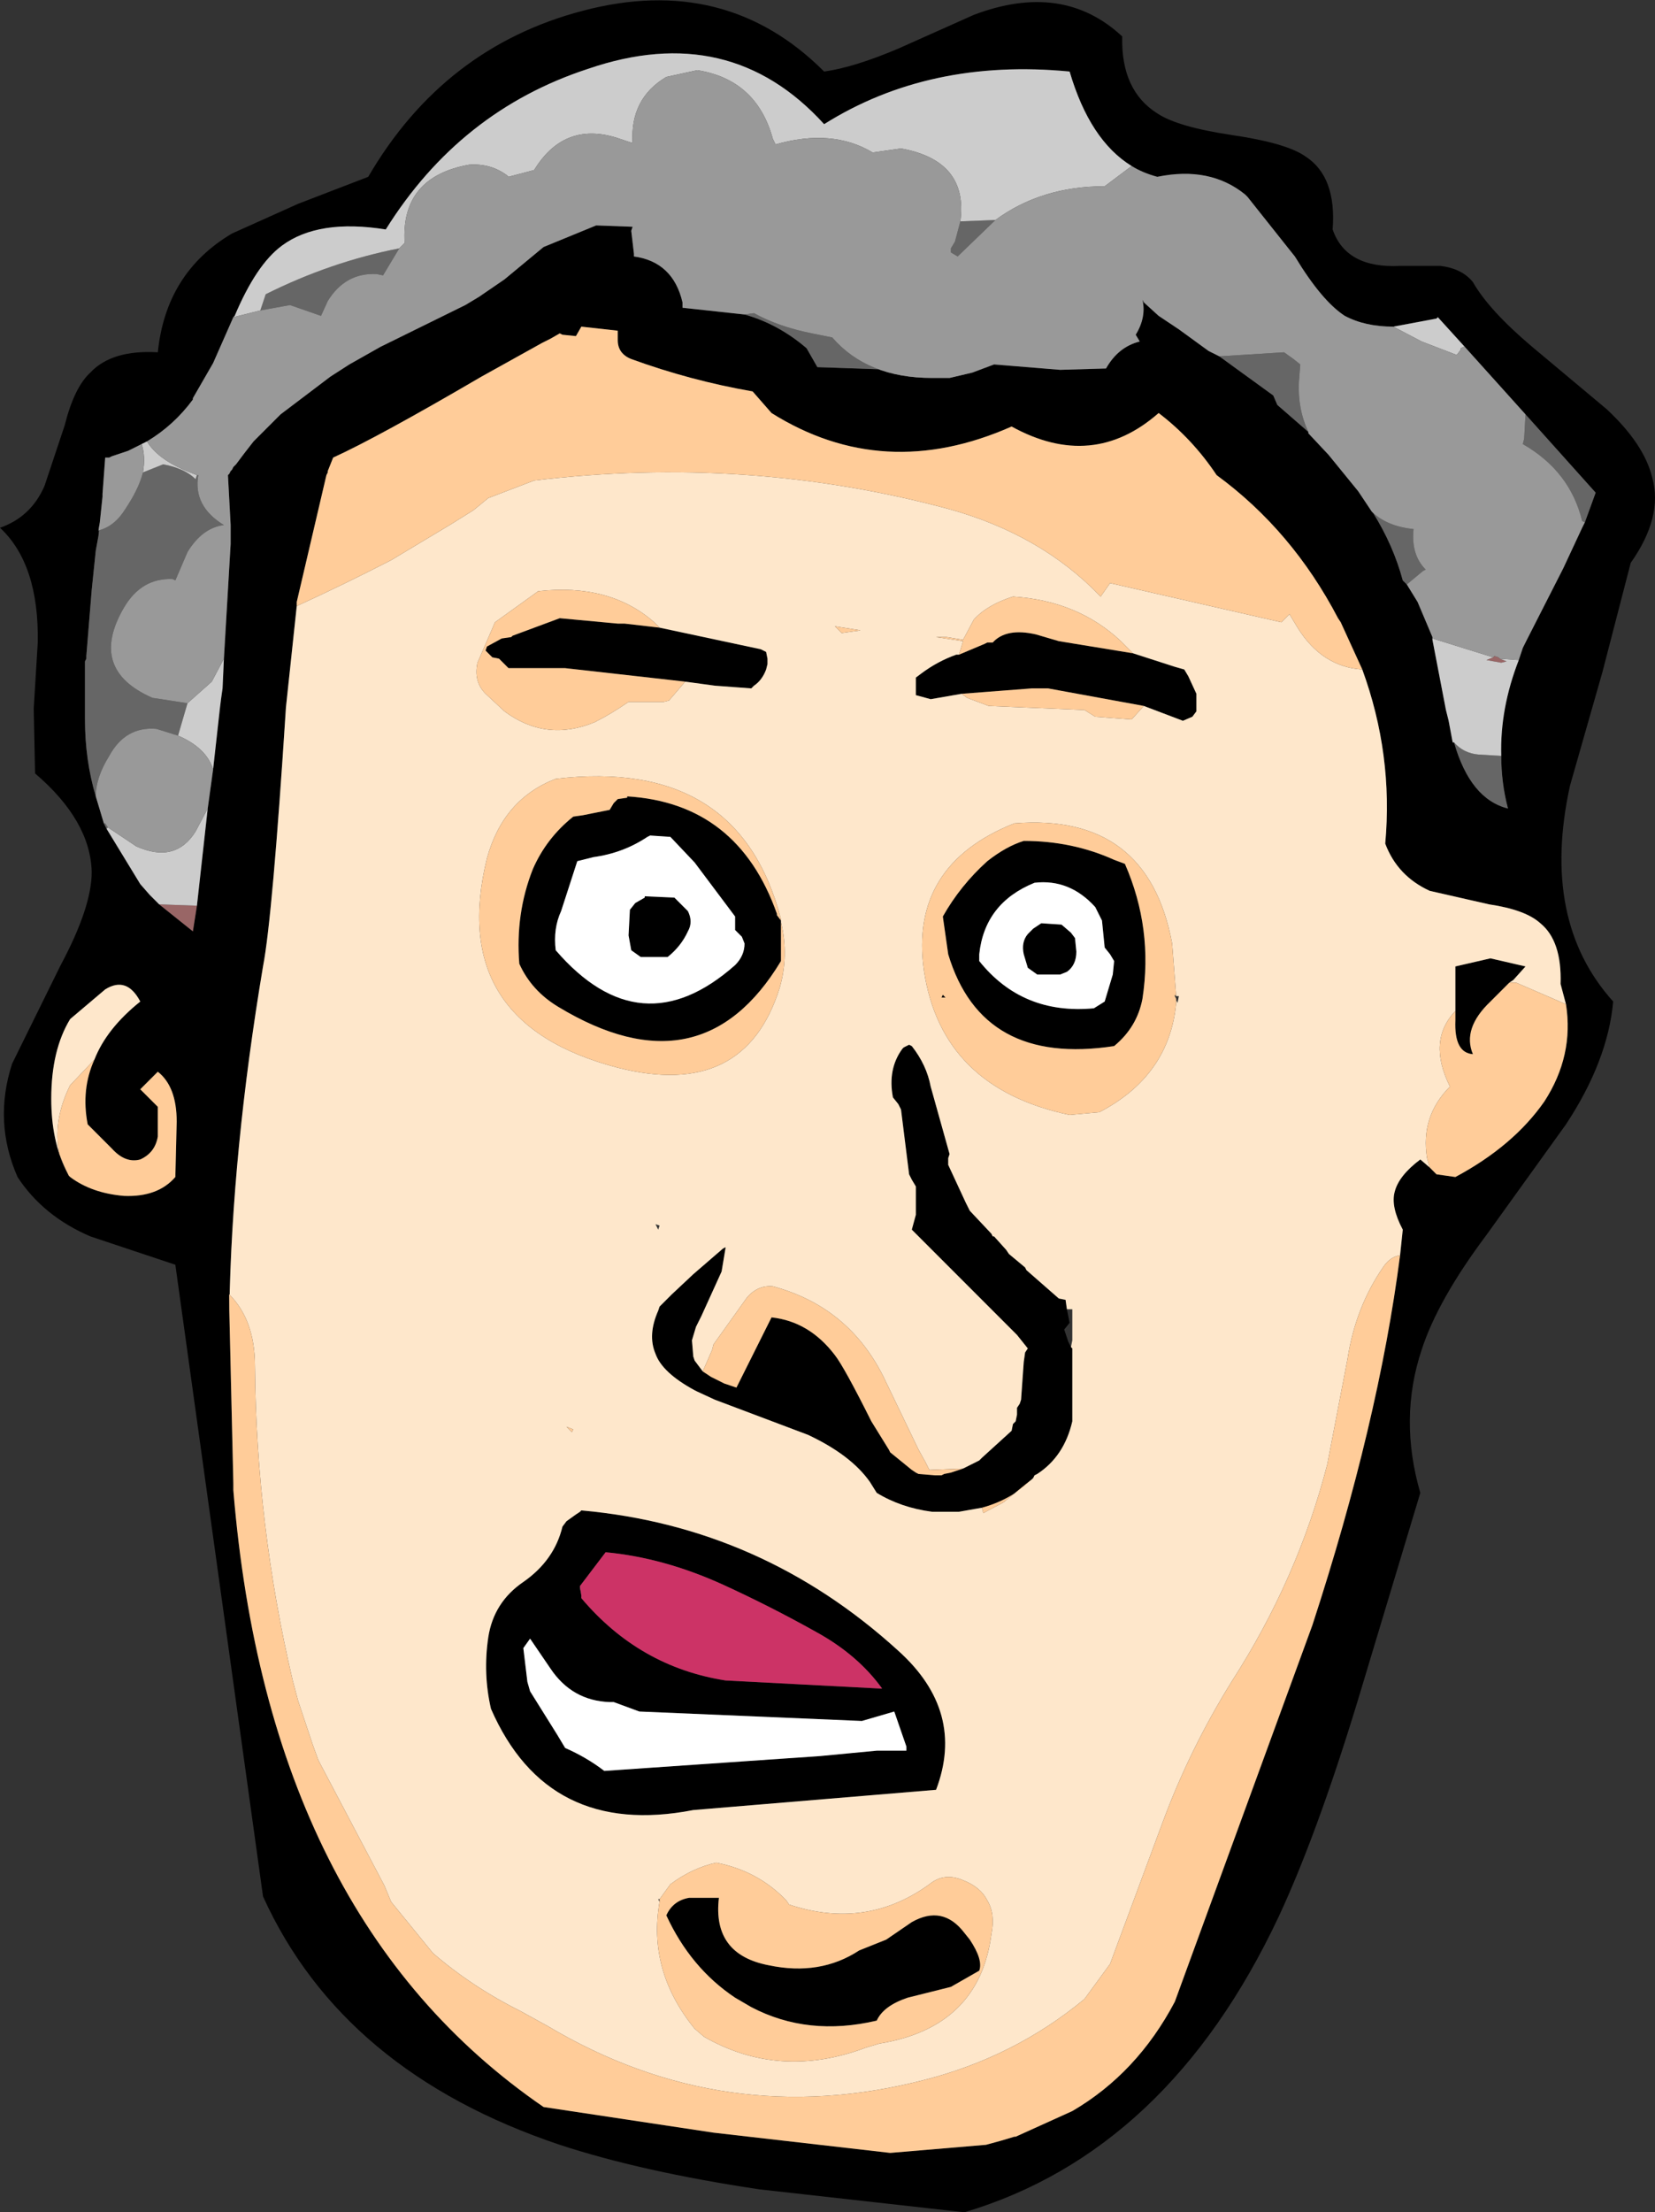
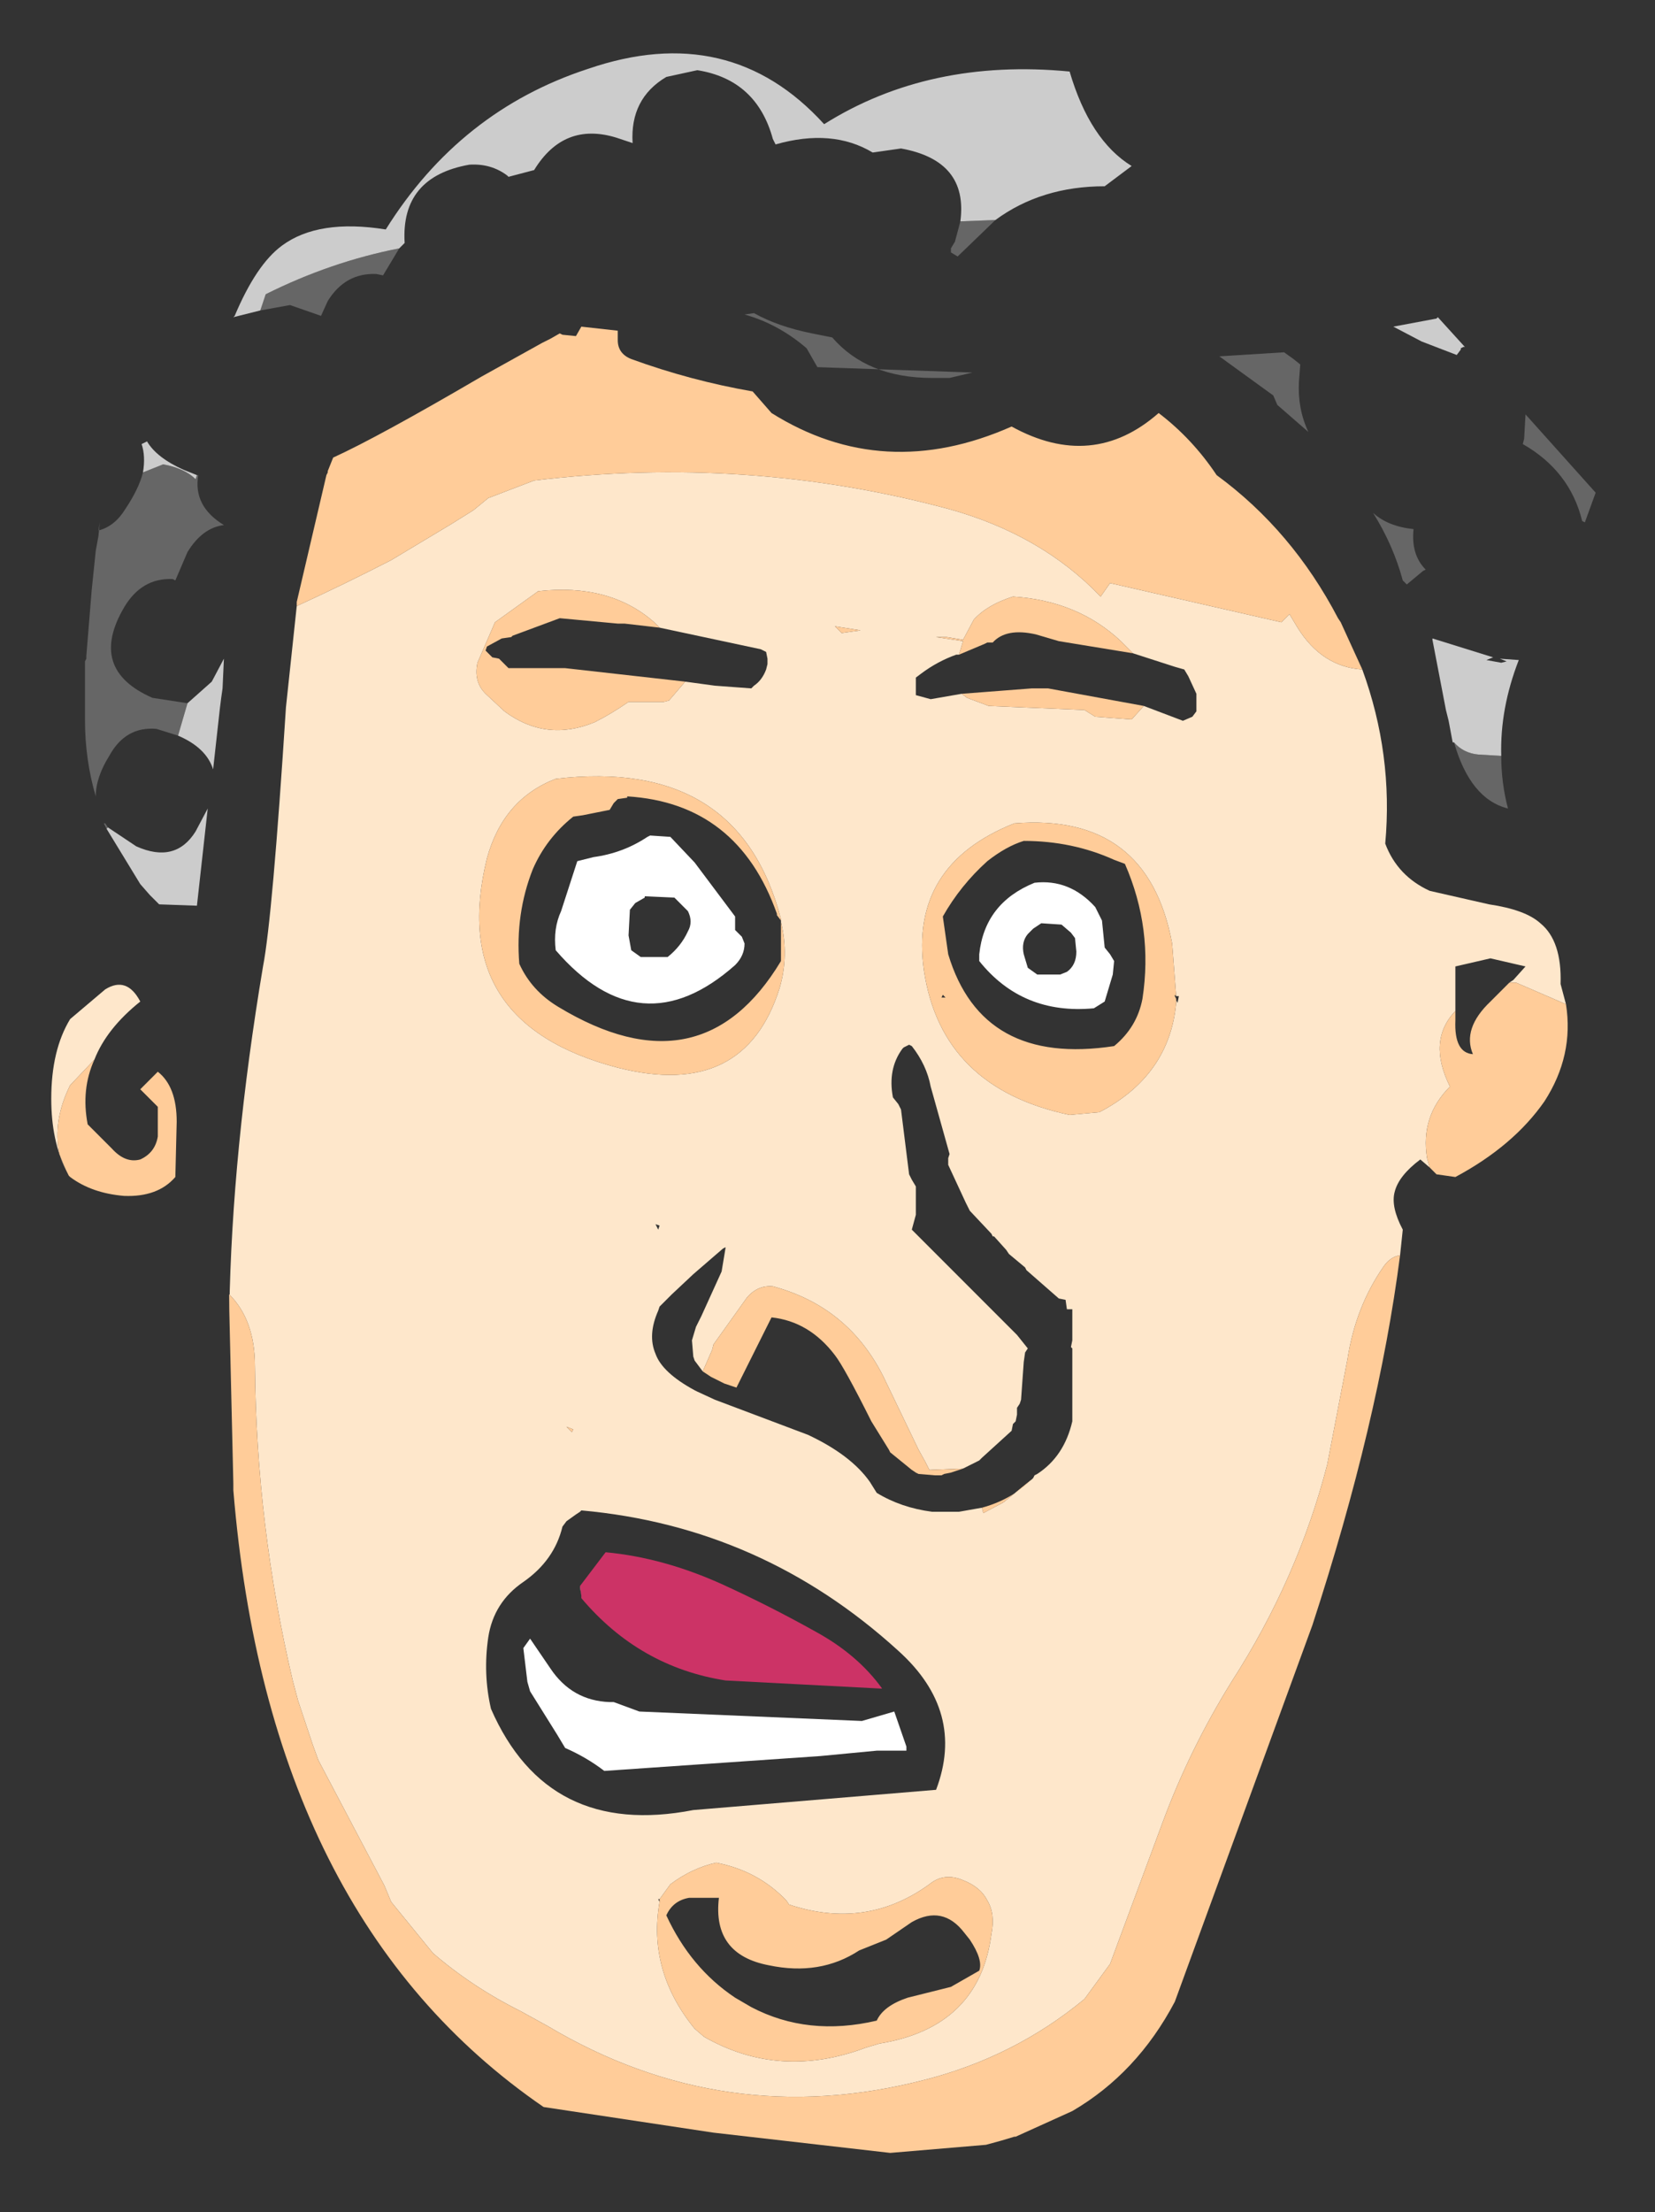
<svg xmlns="http://www.w3.org/2000/svg" height="81.95px" width="61.35px">
  <rect width="100%" height="100%" fill="#333333" stroke="none" />
  <g transform="matrix(1.0, 0.0, 0.0, 1.0, 31.95, 42.2)">
-     <path d="M22.65 -31.75 Q23.25 -30.7 24.85 -29.35 L27.6 -27.05 Q29.0 -25.75 29.3 -24.5 29.7 -23.05 28.5 -21.35 L27.45 -17.3 26.25 -13.1 Q25.15 -8.1 27.85 -5.1 27.65 -2.9 26.1 -0.55 L23.15 3.55 Q21.35 5.95 20.75 7.8 19.9 10.35 20.7 13.1 L18.35 20.9 Q16.85 25.8 15.45 28.8 11.35 37.5 3.8 39.75 L-3.8 38.9 Q-8.15 38.25 -11.2 37.25 -19.25 34.55 -22.2 28.05 L-25.45 4.65 -28.6 3.6 Q-30.35 2.85 -31.3 1.4 -32.2 -0.65 -31.5 -2.8 L-29.7 -6.45 Q-28.55 -8.6 -28.55 -9.9 -28.6 -11.8 -30.65 -13.55 L-30.7 -15.95 -30.55 -18.4 Q-30.5 -21.3 -31.95 -22.65 -30.8 -23.05 -30.3 -24.2 L-29.55 -26.45 Q-29.2 -27.85 -28.6 -28.4 -27.8 -29.25 -26.1 -29.15 -25.8 -32.1 -23.35 -33.55 L-20.9 -34.65 -18.3 -35.65 Q-15.5 -40.45 -10.35 -41.8 -5.05 -43.2 -1.4 -39.55 -0.3 -39.7 1.35 -40.4 L4.15 -41.65 Q7.45 -42.9 9.65 -40.85 9.6 -38.85 10.95 -38.0 11.7 -37.5 13.7 -37.2 15.75 -36.9 16.45 -36.4 17.6 -35.65 17.45 -33.7 17.95 -32.25 19.95 -32.35 L21.45 -32.35 Q22.25 -32.25 22.65 -31.75 M22.35 -29.35 L21.35 -30.45 21.3 -30.4 19.7 -30.1 Q18.65 -30.1 17.9 -30.5 17.05 -31.05 16.05 -32.7 L15.85 -32.95 14.3 -34.9 14.2 -35.0 Q12.9 -36.05 10.95 -35.65 10.4 -35.8 10.0 -36.05 8.45 -37.0 7.7 -39.55 2.5 -40.05 -1.4 -37.6 -4.9 -41.45 -10.15 -39.65 -14.9 -38.1 -17.65 -33.7 -20.15 -34.1 -21.5 -33.1 -22.45 -32.4 -23.25 -30.5 L-23.3 -30.45 -24.05 -28.75 -24.8 -27.45 -24.8 -27.4 Q-25.5 -26.45 -26.5 -25.85 L-27.2 -25.5 -27.8 -25.3 -27.9 -25.25 -28.05 -25.25 -28.15 -23.9 -28.15 -23.8 -28.25 -22.85 -28.3 -22.35 -28.4 -21.8 -28.55 -20.35 -28.75 -17.9 -28.75 -17.8 -28.8 -17.7 -28.8 -17.1 -28.8 -15.55 Q-28.8 -14.05 -28.4 -12.7 L-28.1 -11.7 -28.0 -11.5 -26.75 -9.45 -26.4 -9.05 -26.05 -8.7 -24.8 -7.7 -24.65 -8.65 -24.25 -12.25 -24.05 -13.7 -23.8 -15.95 -23.75 -16.35 -23.7 -16.7 -23.65 -17.8 -23.4 -22.05 -23.4 -22.6 -23.4 -22.65 -23.4 -22.75 -23.5 -24.6 -23.45 -24.65 -23.4 -24.75 -23.35 -24.8 -23.3 -24.9 -23.25 -24.95 -23.2 -25.0 -22.9 -25.4 -22.55 -25.85 -22.35 -26.05 -21.75 -26.65 -21.7 -26.7 -21.6 -26.8 -21.55 -26.85 -19.7 -28.25 -19.0 -28.7 -17.85 -29.35 -14.7 -30.9 -14.2 -31.2 -13.25 -31.85 -11.8 -33.05 -9.85 -33.85 -8.5 -33.8 -8.55 -33.65 -8.45 -32.8 -8.45 -32.7 Q-7.0 -32.5 -6.65 -31.0 L-6.65 -30.8 -4.35 -30.55 Q-3.1 -30.2 -2.05 -29.3 L-1.65 -28.6 4.1 -28.4 4.9 -28.7 7.35 -28.5 9.05 -28.55 Q9.5 -29.35 10.3 -29.55 L10.15 -29.8 Q10.55 -30.45 10.4 -31.1 L10.45 -31.0 11.0 -30.5 11.75 -30.0 12.85 -29.2 13.25 -29.0 15.25 -27.55 15.4 -27.2 16.55 -26.2 16.55 -26.15 17.3 -25.35 18.4 -24.0 18.9 -23.25 18.95 -23.2 Q19.7 -22.0 20.05 -20.7 L20.2 -20.55 20.6 -19.9 21.15 -18.6 21.15 -18.55 21.15 -18.5 21.65 -15.9 21.75 -15.5 21.9 -14.7 21.95 -14.7 Q22.55 -12.6 23.95 -12.25 23.7 -13.2 23.7 -14.2 23.65 -15.95 24.35 -17.75 L24.5 -18.2 24.65 -18.5 26.0 -21.15 26.7 -22.65 26.8 -22.85 27.2 -23.95 24.6 -26.85 22.35 -29.35 M18.55 -17.4 L17.75 -19.15 17.65 -19.3 Q15.95 -22.55 13.15 -24.6 12.25 -25.95 11.0 -26.9 8.55 -24.75 5.55 -26.4 0.8 -24.3 -3.35 -26.9 L-4.05 -27.7 Q-6.35 -28.1 -8.55 -28.9 -9.05 -29.1 -9.05 -29.6 L-9.05 -29.95 -10.4 -30.1 -10.6 -29.75 -11.1 -29.8 -11.2 -29.85 -11.55 -29.65 -11.85 -29.5 -14.1 -28.25 Q-17.95 -26.0 -19.6 -25.25 L-19.8 -24.75 -19.8 -24.7 -19.85 -24.6 -20.95 -19.9 -20.95 -19.75 -21.35 -16.0 Q-21.85 -8.2 -22.2 -6.4 -23.35 0.45 -23.45 6.35 L-23.3 12.75 -23.3 13.0 Q-22.0 28.85 -11.8 35.85 L-5.5 36.8 1.05 37.55 4.6 37.25 5.15 37.1 5.65 36.95 5.7 36.95 7.8 36.0 Q10.2 34.6 11.6 31.95 L16.7 18.0 Q19.15 10.5 19.95 4.3 L20.05 3.35 Q19.6 2.5 19.75 1.95 19.9 1.35 20.7 0.75 L21.05 1.05 21.3 1.3 22.0 1.4 Q24.15 0.25 25.3 -1.4 26.4 -3.1 26.1 -5.0 L25.9 -5.75 Q25.95 -7.35 25.15 -8.0 24.6 -8.5 23.25 -8.7 L21.05 -9.2 Q19.85 -9.75 19.4 -10.95 19.7 -14.25 18.55 -17.4 M10.05 -18.0 L11.6 -17.5 11.95 -17.4 12.1 -17.15 12.4 -16.5 12.4 -15.85 12.25 -15.65 11.9 -15.5 10.45 -16.05 6.9 -16.7 6.75 -16.7 6.3 -16.7 3.7 -16.5 2.55 -16.3 2.0 -16.45 2.0 -16.65 2.0 -16.85 2.0 -17.1 2.2 -17.25 Q2.8 -17.7 3.5 -17.95 L3.6 -17.95 4.55 -18.35 4.65 -18.4 4.85 -18.4 Q5.35 -18.95 6.45 -18.7 L7.3 -18.45 10.05 -18.0 M9.75 -10.2 Q10.8 -7.8 10.4 -5.2 10.2 -4.15 9.35 -3.45 4.45 -2.7 3.2 -6.85 L3.0 -8.25 Q3.65 -9.4 4.65 -10.3 5.35 -10.85 6.0 -11.05 7.8 -11.05 9.35 -10.35 L9.75 -10.2 M6.65 -8.0 L7.4 -7.95 7.75 -7.65 7.9 -7.45 7.95 -6.95 Q7.95 -6.45 7.6 -6.2 L7.35 -6.1 6.5 -6.1 6.15 -6.35 6.0 -6.85 Q5.9 -7.3 6.15 -7.6 L6.35 -7.8 6.65 -8.0 M8.65 -8.6 Q7.7 -9.65 6.4 -9.5 4.55 -8.75 4.35 -6.85 L4.35 -6.6 Q5.95 -4.6 8.6 -4.85 L9.0 -5.1 9.3 -6.1 9.35 -6.6 9.2 -6.85 9.0 -7.1 8.9 -8.1 8.65 -8.6 M2.95 -5.25 L3.0 -5.35 3.1 -5.25 2.95 -5.25 M3.75 12.2 L4.25 11.95 4.35 11.9 4.45 11.8 5.55 10.8 5.6 10.55 5.7 10.45 5.75 10.2 5.75 10.15 5.75 9.95 5.85 9.8 5.9 9.65 6.0 8.25 6.05 7.9 6.15 7.75 5.75 7.25 1.85 3.35 2.0 2.8 2.0 1.95 2.0 1.75 1.85 1.5 1.75 1.3 1.5 -0.7 1.45 -1.1 1.35 -1.3 1.15 -1.55 Q0.95 -2.6 1.5 -3.35 L1.55 -3.4 1.75 -3.5 1.85 -3.45 Q2.4 -2.75 2.55 -1.95 L3.25 0.55 3.2 0.7 3.2 0.95 3.85 2.35 4.0 2.65 4.8 3.5 4.85 3.6 4.9 3.6 5.35 4.1 5.45 4.25 6.05 4.75 6.1 4.85 7.3 5.9 7.55 5.95 7.6 6.3 7.7 6.8 7.5 7.05 7.65 7.5 7.75 7.7 7.8 7.75 7.8 8.15 7.8 8.65 7.8 8.8 7.8 9.3 7.8 9.95 7.8 10.45 Q7.5 11.75 6.5 12.4 L6.4 12.45 6.35 12.55 6.3 12.6 Q5.55 13.35 4.45 13.65 L3.6 13.8 3.0 13.8 2.6 13.8 Q1.45 13.65 0.55 13.1 L0.3 12.7 Q-0.4 11.7 -2.0 10.95 L-5.45 9.65 -6.1 9.35 -6.2 9.3 Q-7.4 8.65 -7.65 7.95 -7.95 7.25 -7.55 6.35 L-7.5 6.2 -7.05 5.75 -6.25 5.0 -5.15 4.05 -5.05 4.0 -5.2 4.9 -5.95 6.55 -6.15 6.95 -6.3 7.45 -6.25 8.05 -6.2 8.2 -5.9 8.6 -5.6 8.8 -5.1 9.05 -4.8 9.15 -4.65 9.2 -3.35 6.6 Q-1.95 6.75 -1.0 8.0 -0.65 8.45 0.35 10.45 L1.0 11.5 1.05 11.6 1.85 12.25 2.0 12.35 2.1 12.4 2.7 12.45 2.95 12.45 3.05 12.4 3.3 12.35 3.75 12.2 M22.0 -4.75 L22.0 -6.4 23.3 -6.7 24.6 -6.4 24.15 -5.9 24.0 -5.8 23.3 -5.1 Q22.25 -4.1 22.65 -3.15 21.95 -3.2 22.0 -4.4 L22.0 -4.75 M2.75 24.1 L-6.25 24.85 Q-11.65 25.9 -13.75 21.1 -14.05 19.8 -13.85 18.45 -13.65 17.15 -12.55 16.4 -11.4 15.6 -11.1 14.35 L-10.95 14.15 -10.6 13.9 -10.45 13.8 -10.4 13.75 Q-3.7 14.35 1.35 18.95 3.85 21.2 2.75 24.1 M-10.4 16.9 L-10.4 17.0 Q-8.25 19.55 -5.05 20.05 L0.7 20.35 0.75 20.35 Q-0.15 19.1 -1.7 18.25 -3.4 17.3 -5.15 16.5 -7.35 15.5 -9.5 15.3 L-10.45 16.55 -10.45 16.6 -10.4 16.9 M0.0 21.55 L-8.25 21.2 -9.2 20.85 -9.35 20.85 Q-10.75 20.8 -11.55 19.6 L-12.3 18.5 -12.55 18.85 -12.4 20.1 -12.3 20.45 -11.3 22.05 -11.0 22.55 Q-10.2 22.9 -9.55 23.4 L-1.55 22.85 0.55 22.65 1.65 22.65 1.65 22.5 1.2 21.2 0.0 21.55 M1.85 29.0 Q3.0 28.35 3.8 29.4 L4.0 29.65 Q4.5 30.4 4.35 30.8 L3.3 31.4 1.7 31.8 Q0.8 32.1 0.55 32.65 -2.0 33.25 -4.1 32.15 L-4.7 31.8 Q-6.35 30.7 -7.25 28.75 -7.0 28.2 -6.4 28.1 L-5.3 28.1 Q-5.55 30.2 -3.45 30.6 -1.55 31.0 -0.1 30.05 L0.9 29.65 1.85 29.0 M-28.45 -2.95 Q-28.0 -4.1 -26.75 -5.1 -27.25 -6.05 -28.05 -5.55 L-29.35 -4.45 Q-30.05 -3.3 -30.05 -1.5 -30.05 0.05 -29.5 1.15 L-29.4 1.35 -29.35 1.4 Q-28.55 2.0 -27.35 2.1 -26.1 2.15 -25.45 1.4 L-25.4 -0.65 Q-25.4 -1.95 -26.1 -2.5 L-26.75 -1.85 -26.1 -1.2 -26.1 -0.1 Q-26.2 0.5 -26.75 0.75 -27.3 0.9 -27.8 0.35 L-28.7 -0.55 Q-28.95 -1.85 -28.45 -2.95 M-6.55 -16.95 L-11.0 -17.45 -11.65 -17.45 -13.1 -17.45 -13.45 -17.8 -13.7 -17.85 -13.95 -18.1 -13.9 -18.25 -13.35 -18.55 -13.0 -18.6 -12.95 -18.65 -11.2 -19.3 -9.05 -19.1 -8.8 -19.1 -7.5 -18.95 -3.75 -18.15 -3.55 -18.05 -3.5 -17.8 -3.5 -17.6 -3.55 -17.4 Q-3.7 -17.0 -4.0 -16.8 L-4.1 -16.7 -5.45 -16.8 -6.55 -16.95 M-3.0 -8.05 L-3.0 -7.85 -3.0 -6.85 -3.0 -6.6 Q-5.95 -1.7 -11.25 -4.9 -12.25 -5.5 -12.7 -6.5 -12.85 -8.35 -12.2 -10.0 -11.7 -11.15 -10.7 -11.95 L-10.35 -12.0 -9.35 -12.2 -9.2 -12.45 -9.05 -12.6 -8.7 -12.65 -8.7 -12.7 Q-4.6 -12.45 -3.15 -8.35 L-3.15 -8.3 -3.0 -8.1 -3.0 -8.15 -3.0 -8.1 -3.0 -8.05 M-11.15 -8.45 Q-11.45 -7.8 -11.35 -7.0 -8.2 -3.35 -4.7 -6.45 -4.35 -6.8 -4.35 -7.25 L-4.45 -7.5 -4.7 -7.75 -4.7 -8.0 -4.7 -8.25 -6.2 -10.25 -7.1 -11.2 -7.85 -11.25 -7.95 -11.2 Q-8.85 -10.6 -9.95 -10.45 L-10.55 -10.3 -11.15 -8.45 M-8.55 -7.0 L-8.65 -7.55 -8.6 -8.5 -8.4 -8.75 -8.05 -8.95 -8.05 -9.0 -6.95 -8.95 -6.65 -8.65 -6.45 -8.45 Q-6.25 -8.05 -6.45 -7.7 -6.7 -7.15 -7.2 -6.75 L-7.35 -6.75 -8.2 -6.75 -8.55 -7.0" fill="#000000" fill-rule="evenodd" stroke="none" />
    <path d="M8.65 -8.6 L8.9 -8.1 9.0 -7.1 9.2 -6.85 9.35 -6.6 9.3 -6.1 9.0 -5.1 8.6 -4.85 Q5.95 -4.6 4.35 -6.6 L4.35 -6.85 Q4.55 -8.75 6.4 -9.5 7.7 -9.65 8.65 -8.6 M6.65 -8.0 L6.35 -7.8 6.15 -7.6 Q5.9 -7.3 6.0 -6.85 L6.15 -6.35 6.5 -6.1 7.35 -6.1 7.6 -6.2 Q7.95 -6.45 7.95 -6.95 L7.9 -7.45 7.75 -7.65 7.4 -7.95 6.65 -8.0 M-10.45 16.55 L-10.4 16.9 -10.45 16.6 -10.45 16.55 M0.0 21.55 L1.2 21.2 1.65 22.5 1.65 22.65 0.55 22.65 -1.55 22.85 -9.55 23.4 Q-10.2 22.9 -11.0 22.55 L-11.3 22.05 -12.3 20.45 -12.4 20.1 -12.55 18.85 -12.3 18.5 -11.55 19.6 Q-10.75 20.8 -9.35 20.85 L-9.2 20.85 -8.25 21.2 0.0 21.55 M-8.55 -7.0 L-8.2 -6.75 -7.35 -6.75 -7.2 -6.75 Q-6.7 -7.15 -6.45 -7.7 -6.25 -8.05 -6.45 -8.45 L-6.65 -8.65 -6.95 -8.95 -8.05 -9.0 -8.05 -8.95 -8.4 -8.75 -8.6 -8.5 -8.65 -7.55 -8.55 -7.0 M-11.15 -8.45 L-10.55 -10.3 -9.95 -10.45 Q-8.85 -10.6 -7.95 -11.2 L-7.85 -11.25 -7.1 -11.2 -6.2 -10.25 -4.7 -8.25 -4.7 -8.0 -4.7 -7.75 -4.45 -7.5 -4.35 -7.25 Q-4.35 -6.8 -4.7 -6.45 -8.2 -3.35 -11.35 -7.0 -11.45 -7.8 -11.15 -8.45" fill="#ffffff" fill-rule="evenodd" stroke="none" />
    <path d="M18.55 -17.4 Q19.7 -14.25 19.4 -10.95 19.85 -9.75 21.05 -9.2 L23.25 -8.7 Q24.6 -8.5 25.15 -8.0 25.95 -7.35 25.9 -5.75 L26.1 -5.0 24.25 -5.8 24.0 -5.8 24.15 -5.9 24.6 -6.4 23.3 -6.7 22.0 -6.4 22.0 -4.75 Q20.95 -3.65 21.8 -1.95 20.7 -0.85 20.95 0.7 L21.05 1.05 20.7 0.75 Q19.9 1.35 19.75 1.95 19.6 2.5 20.05 3.35 L19.95 4.3 Q19.6 4.35 19.35 4.7 18.3 6.2 18.0 8.15 L17.25 12.05 Q16.15 16.3 13.7 20.1 12.15 22.6 11.15 25.3 L9.2 30.55 8.25 31.85 Q5.65 34.0 2.3 34.85 -5.1 36.75 -11.65 32.85 L-12.65 32.3 Q-14.45 31.4 -15.9 30.15 L-17.45 28.25 -17.7 27.65 -20.15 23.0 -20.35 22.45 -20.9 20.8 -21.1 20.05 Q-22.45 14.3 -22.5 8.4 -22.5 6.7 -23.45 5.75 L-23.45 6.35 Q-23.35 0.45 -22.2 -6.4 -21.85 -8.2 -21.35 -16.0 L-20.95 -19.75 Q-19.2 -20.55 -17.45 -21.45 L-15.2 -22.8 -14.4 -23.3 -13.85 -23.75 -12.15 -24.4 Q-4.25 -25.35 3.2 -23.35 6.65 -22.4 8.85 -20.1 L9.2 -20.6 15.55 -19.15 15.7 -19.3 15.85 -19.45 16.15 -18.95 Q17.05 -17.5 18.55 -17.4 M10.45 -16.05 L11.9 -15.5 12.25 -15.65 12.4 -15.85 12.4 -16.5 12.1 -17.15 11.95 -17.4 11.6 -17.5 10.05 -18.0 9.6 -18.45 Q8.0 -19.95 5.6 -20.1 4.65 -19.8 4.15 -19.25 L3.75 -18.5 3.15 -18.6 2.75 -18.6 3.75 -18.45 3.6 -17.95 3.5 -17.95 Q2.8 -17.7 2.2 -17.25 L2.0 -17.1 2.0 -16.85 2.0 -16.65 2.0 -16.45 2.55 -16.3 3.7 -16.5 3.9 -16.35 4.7 -16.05 8.25 -15.9 8.65 -15.65 10.0 -15.55 10.45 -16.05 M7.6 6.3 L7.55 5.95 7.3 5.9 6.1 4.85 6.05 4.75 5.45 4.25 5.35 4.1 4.9 3.6 4.85 3.6 4.8 3.5 4.0 2.65 3.85 2.35 3.2 0.95 3.2 0.7 3.25 0.55 2.55 -1.95 Q2.4 -2.75 1.85 -3.45 L1.75 -3.5 1.55 -3.4 1.5 -3.35 Q0.95 -2.6 1.15 -1.55 L1.35 -1.3 1.45 -1.1 1.5 -0.7 1.75 1.3 1.85 1.5 2.0 1.75 2.0 1.95 2.0 2.8 1.85 3.35 5.75 7.25 6.15 7.75 6.05 7.9 6.0 8.25 5.9 9.65 5.85 9.8 5.75 9.95 5.75 10.15 5.75 10.2 5.7 10.45 5.6 10.55 5.55 10.8 4.45 11.8 4.35 11.9 4.25 11.95 3.75 12.2 2.5 12.25 2.35 11.95 2.1 11.5 0.8 8.8 Q-0.5 6.2 -3.3 5.45 -3.85 5.4 -4.25 5.85 L-5.5 7.6 -5.55 7.8 -5.9 8.6 -6.2 8.2 -6.25 8.05 -6.3 7.45 -6.15 6.95 -5.95 6.55 -5.2 4.9 -5.05 4.0 -5.15 4.05 -6.25 5.0 -7.05 5.75 -7.5 6.2 -7.55 6.35 Q-7.95 7.25 -7.65 7.95 -7.4 8.65 -6.2 9.3 L-6.1 9.35 -5.45 9.65 -2.0 10.95 Q-0.4 11.7 0.3 12.7 L0.55 13.1 Q1.45 13.65 2.6 13.8 L3.0 13.8 3.6 13.8 4.45 13.65 4.5 13.85 5.25 13.45 6.3 12.6 6.35 12.55 6.4 12.45 6.5 12.4 Q7.5 11.75 7.8 10.45 L7.8 9.95 7.8 9.3 7.8 8.8 7.8 8.65 7.8 8.15 7.8 7.75 7.75 7.7 7.8 7.45 7.8 6.95 7.8 6.8 7.8 6.3 7.6 6.3 M11.65 -5.3 L11.5 -7.25 Q10.6 -12.1 5.65 -11.7 1.75 -10.15 2.3 -6.25 2.95 -1.9 7.7 -0.9 L8.8 -1.0 Q11.4 -2.35 11.65 -5.05 L11.65 -5.15 11.7 -5.05 11.75 -5.3 11.65 -5.3 M2.75 24.1 Q3.85 21.2 1.35 18.95 -3.7 14.35 -10.4 13.75 L-10.45 13.8 -10.6 13.9 -10.95 14.15 -11.1 14.35 Q-11.4 15.6 -12.55 16.4 -13.65 17.15 -13.85 18.45 -14.05 19.8 -13.75 21.1 -11.65 25.9 -6.25 24.85 L2.75 24.1 M-7.5 28.25 Q-7.95 30.8 -6.2 32.95 L-5.85 33.25 Q-3.05 34.85 0.15 33.65 L0.65 33.5 Q4.35 32.9 4.8 29.45 4.95 28.7 4.65 28.2 4.4 27.7 3.75 27.45 3.05 27.15 2.5 27.6 0.15 29.3 -2.7 28.35 L-2.8 28.2 Q-3.85 27.1 -5.4 26.8 -6.3 27.0 -7.1 27.6 L-7.5 28.15 -7.55 28.15 -7.5 28.25 M-29.5 1.15 Q-30.05 0.05 -30.05 -1.5 -30.05 -3.3 -29.35 -4.45 L-28.05 -5.55 Q-27.25 -6.05 -26.75 -5.1 -28.0 -4.1 -28.45 -2.95 L-29.35 -2.0 Q-30.0 -0.7 -29.75 0.55 L-29.5 1.15 M-0.05 -18.85 L-1.0 -19.0 -0.75 -18.75 -0.05 -18.85 M-7.5 -18.95 L-7.7 -19.15 Q-9.35 -20.6 -12.0 -20.3 L-13.6 -19.15 -14.25 -17.65 Q-14.4 -16.95 -13.95 -16.5 L-13.25 -15.85 Q-11.7 -14.7 -9.9 -15.45 -9.3 -15.75 -8.65 -16.2 L-7.35 -16.2 -7.15 -16.25 -6.55 -16.95 -5.45 -16.8 -4.1 -16.7 -4.0 -16.8 Q-3.7 -17.0 -3.55 -17.4 L-3.5 -17.6 -3.5 -17.8 -3.55 -18.05 -3.75 -18.15 -7.5 -18.95 M-3.0 -8.15 Q-4.55 -14.15 -11.35 -13.35 -13.3 -12.6 -13.9 -10.4 -15.4 -4.3 -9.05 -2.65 -4.35 -1.45 -3.05 -5.6 -2.7 -6.8 -3.0 -8.05 L-3.0 -8.1 -3.0 -8.15 M-7.65 3.15 L-7.6 3.25 -7.55 3.35 -7.5 3.2 -7.65 3.15 M-10.75 10.85 L-10.7 10.75 -10.95 10.65 -10.75 10.85" fill="#fee7cb" fill-rule="evenodd" stroke="none" />
-     <path d="M20.2 -20.55 L20.6 -19.9 20.2 -20.55 20.05 -20.7 20.2 -20.55 M23.4 -17.85 L23.45 -17.9 23.6 -17.85 23.65 -17.8 23.9 -17.7 23.7 -17.65 23.15 -17.75 23.4 -17.85 M-24.65 -8.65 L-24.8 -7.7 -26.05 -8.7 -24.65 -8.65" fill="#996666" fill-rule="evenodd" stroke="none" />
    <path d="M4.95 -34.05 L3.55 -32.7 3.3 -32.85 3.3 -33.0 3.45 -33.25 3.65 -34.0 4.95 -34.05 M-17.15 -33.0 L-17.75 -32.0 -18.0 -32.05 Q-19.15 -32.1 -19.8 -31.05 L-20.05 -30.5 -21.2 -30.9 -22.3 -30.7 -22.1 -31.3 Q-19.7 -32.5 -17.15 -33.0 M-24.65 -24.6 L-24.6 -24.6 Q-24.8 -23.45 -23.65 -22.75 -24.45 -22.65 -25.0 -21.75 L-25.45 -20.7 -25.55 -20.75 Q-26.7 -20.8 -27.35 -19.7 -28.7 -17.4 -26.3 -16.35 L-25.0 -16.15 -25.35 -14.95 -26.15 -15.2 Q-27.3 -15.3 -27.9 -14.2 -28.4 -13.4 -28.4 -12.7 -28.8 -14.05 -28.8 -15.55 L-28.8 -17.1 -28.8 -17.7 -28.75 -17.8 -28.75 -17.9 -28.55 -20.35 -28.4 -21.8 -28.3 -22.35 -28.25 -22.85 -28.3 -22.55 Q-27.7 -22.7 -27.3 -23.35 -26.8 -24.1 -26.65 -24.7 L-25.9 -25.0 Q-25.1 -24.85 -24.7 -24.45 L-24.65 -24.6 M-4.35 -30.55 L-4.0 -30.6 Q-3.1 -30.1 -1.85 -29.85 L-1.1 -29.7 Q0.2 -28.2 2.6 -28.2 L3.25 -28.2 4.1 -28.4 -1.65 -28.6 -2.05 -29.3 Q-3.1 -30.2 -4.35 -30.55 M13.25 -29.0 L15.65 -29.15 16.0 -28.9 16.25 -28.7 16.2 -28.05 Q16.15 -27.05 16.55 -26.2 L15.4 -27.2 15.25 -27.55 13.25 -29.0 M18.95 -23.2 Q19.5 -22.7 20.45 -22.6 20.35 -21.65 20.9 -21.1 L20.8 -21.05 20.2 -20.55 20.05 -20.7 Q19.7 -22.0 18.95 -23.2 M26.8 -22.85 L26.7 -22.9 Q26.25 -24.75 24.5 -25.75 L24.55 -25.95 24.6 -26.85 27.2 -23.95 26.8 -22.85 M21.95 -14.7 Q22.3 -14.3 22.85 -14.25 L23.7 -14.2 Q23.7 -13.2 23.95 -12.25 22.55 -12.6 21.95 -14.7 M-28.0 -11.5 L-28.1 -11.7 -28.05 -11.7 -27.95 -11.55 -28.0 -11.5" fill="#666666" fill-rule="evenodd" stroke="none" />
    <path d="M-20.95 -19.75 L-20.95 -19.9 -19.85 -24.6 -19.8 -24.7 -19.8 -24.75 -19.6 -25.25 Q-17.95 -26.0 -14.1 -28.25 L-11.85 -29.5 -11.55 -29.65 -11.2 -29.85 -11.1 -29.8 -10.6 -29.75 -10.4 -30.1 -9.05 -29.95 -9.05 -29.6 Q-9.05 -29.1 -8.55 -28.9 -6.35 -28.1 -4.05 -27.7 L-3.35 -26.9 Q0.8 -24.3 5.55 -26.4 8.55 -24.75 11.0 -26.9 12.25 -25.95 13.15 -24.6 15.95 -22.55 17.65 -19.3 L17.75 -19.15 18.55 -17.4 Q17.05 -17.5 16.15 -18.95 L15.85 -19.45 15.7 -19.3 15.55 -19.15 9.2 -20.6 8.85 -20.1 Q6.65 -22.4 3.2 -23.35 -4.25 -25.35 -12.15 -24.4 L-13.85 -23.75 -14.4 -23.3 -15.2 -22.8 -17.45 -21.45 Q-19.2 -20.55 -20.95 -19.75 M26.1 -5.0 Q26.4 -3.1 25.3 -1.4 24.15 0.25 22.0 1.4 L21.3 1.3 21.05 1.05 20.95 0.7 Q20.7 -0.85 21.8 -1.95 20.95 -3.65 22.0 -4.75 L22.0 -4.4 Q21.95 -3.2 22.65 -3.15 22.25 -4.1 23.3 -5.1 L24.0 -5.8 24.25 -5.8 26.1 -5.0 M19.95 4.3 Q19.15 10.5 16.7 18.0 L11.6 31.95 Q10.2 34.6 7.8 36.0 L5.7 36.95 5.65 36.95 5.15 37.1 4.6 37.25 1.05 37.55 -5.5 36.8 -11.8 35.85 Q-22.0 28.85 -23.3 13.0 L-23.3 12.75 -23.45 6.35 -23.45 5.75 Q-22.5 6.7 -22.5 8.4 -22.45 14.3 -21.1 20.05 L-20.9 20.8 -20.35 22.45 -20.15 23.0 -17.7 27.65 -17.45 28.25 -15.9 30.15 Q-14.45 31.4 -12.65 32.3 L-11.65 32.85 Q-5.1 36.75 2.3 34.85 5.65 34.0 8.25 31.85 L9.2 30.55 11.15 25.3 Q12.15 22.6 13.7 20.1 16.15 16.3 17.25 12.05 L18.0 8.15 Q18.3 6.2 19.35 4.7 19.6 4.35 19.95 4.3 M10.45 -16.05 L10.0 -15.55 8.65 -15.65 8.25 -15.9 4.7 -16.05 3.9 -16.35 3.7 -16.5 6.3 -16.7 6.75 -16.7 6.9 -16.7 10.45 -16.05 M3.6 -17.95 L3.75 -18.45 2.75 -18.6 3.15 -18.6 3.75 -18.5 4.15 -19.25 Q4.65 -19.8 5.6 -20.1 8.0 -19.95 9.6 -18.45 L10.05 -18.0 7.3 -18.45 6.45 -18.7 Q5.35 -18.95 4.85 -18.4 L4.65 -18.4 4.55 -18.35 3.6 -17.95 M9.75 -10.2 L9.35 -10.35 Q7.8 -11.05 6.0 -11.05 5.35 -10.85 4.65 -10.3 3.65 -9.4 3.0 -8.25 L3.2 -6.85 Q4.45 -2.7 9.35 -3.45 10.2 -4.15 10.4 -5.2 10.8 -7.8 9.75 -10.2 M2.95 -5.25 L3.1 -5.25 3.0 -5.35 2.95 -5.25 M6.3 12.6 L5.25 13.45 4.5 13.85 4.45 13.65 Q5.55 13.35 6.3 12.6 M-5.9 8.6 L-5.55 7.8 -5.5 7.6 -4.25 5.85 Q-3.85 5.4 -3.3 5.45 -0.5 6.2 0.8 8.8 L2.1 11.5 2.35 11.95 2.5 12.25 3.75 12.2 3.3 12.35 3.05 12.4 2.95 12.45 2.7 12.45 2.1 12.4 2.0 12.35 1.85 12.25 1.05 11.6 1.0 11.5 0.35 10.45 Q-0.65 8.45 -1.0 8.0 -1.95 6.75 -3.35 6.6 L-4.65 9.2 -4.8 9.15 -5.1 9.05 -5.6 8.8 -5.9 8.6 M11.65 -5.15 L11.65 -5.05 Q11.4 -2.35 8.8 -1.0 L7.7 -0.9 Q2.95 -1.9 2.3 -6.25 1.75 -10.15 5.65 -11.7 10.6 -12.1 11.5 -7.25 L11.65 -5.3 11.6 -5.35 11.6 -5.3 11.65 -5.2 11.65 -5.15 M-7.5 28.15 L-7.1 27.6 Q-6.3 27.0 -5.4 26.8 -3.85 27.1 -2.8 28.2 L-2.7 28.35 Q0.15 29.3 2.5 27.6 3.05 27.15 3.75 27.45 4.4 27.7 4.65 28.2 4.95 28.7 4.8 29.45 4.35 32.9 0.65 33.5 L0.15 33.65 Q-3.05 34.85 -5.85 33.25 L-6.2 32.95 Q-7.95 30.8 -7.5 28.25 L-7.5 28.15 M1.85 29.0 L0.9 29.65 -0.1 30.05 Q-1.55 31.0 -3.45 30.6 -5.55 30.2 -5.3 28.1 L-6.4 28.1 Q-7.0 28.2 -7.25 28.75 -6.35 30.7 -4.7 31.8 L-4.1 32.15 Q-2.0 33.25 0.55 32.65 0.8 32.1 1.7 31.8 L3.3 31.4 4.35 30.8 Q4.5 30.4 4.0 29.65 L3.8 29.4 Q3.0 28.35 1.85 29.0 M-29.5 1.15 L-29.75 0.55 Q-30.0 -0.7 -29.35 -2.0 L-28.45 -2.95 Q-28.95 -1.85 -28.7 -0.55 L-27.8 0.35 Q-27.3 0.9 -26.75 0.75 -26.2 0.5 -26.1 -0.1 L-26.1 -1.2 -26.75 -1.85 -26.1 -2.5 Q-25.4 -1.95 -25.4 -0.65 L-25.45 1.4 Q-26.1 2.15 -27.35 2.1 -28.55 2.0 -29.35 1.4 L-29.4 1.35 -29.5 1.15 M-0.05 -18.85 L-0.75 -18.75 -1.0 -19.0 -0.05 -18.85 M-7.5 -18.95 L-8.8 -19.1 -9.05 -19.1 -11.2 -19.3 -12.95 -18.65 -13.0 -18.6 -13.35 -18.55 -13.9 -18.25 -13.95 -18.1 -13.7 -17.85 -13.45 -17.8 -13.1 -17.45 -11.65 -17.45 -11.0 -17.45 -6.55 -16.95 -7.15 -16.25 -7.35 -16.2 -8.65 -16.2 Q-9.3 -15.75 -9.9 -15.45 -11.7 -14.7 -13.25 -15.85 L-13.95 -16.5 Q-14.4 -16.95 -14.25 -17.65 L-13.6 -19.15 -12.0 -20.3 Q-9.35 -20.6 -7.7 -19.15 L-7.5 -18.95 M-3.0 -8.15 L-3.0 -8.1 -3.15 -8.3 -3.15 -8.35 Q-4.6 -12.45 -8.7 -12.7 L-8.7 -12.65 -9.05 -12.6 -9.2 -12.45 -9.35 -12.2 -10.35 -12.0 -10.7 -11.95 Q-11.7 -11.15 -12.2 -10.0 -12.85 -8.35 -12.7 -6.5 -12.25 -5.5 -11.25 -4.9 -5.95 -1.7 -3.0 -6.6 L-3.0 -6.85 -3.0 -7.85 -3.0 -8.05 Q-2.7 -6.8 -3.05 -5.6 -4.35 -1.45 -9.05 -2.65 -15.4 -4.3 -13.9 -10.4 -13.3 -12.6 -11.35 -13.35 -4.55 -14.15 -3.0 -8.15 M-10.75 10.85 L-10.95 10.65 -10.7 10.75 -10.75 10.85" fill="#ffcc99" fill-rule="evenodd" stroke="none" />
    <path d="M-10.45 16.55 L-9.5 15.3 Q-7.35 15.5 -5.15 16.5 -3.4 17.3 -1.7 18.25 -0.15 19.1 0.75 20.35 L0.7 20.35 -5.05 20.05 Q-8.25 19.55 -10.4 17.0 L-10.4 16.9 -10.45 16.55" fill="#cc3366" fill-rule="evenodd" stroke="none" />
    <path d="M22.35 -29.35 L22.3 -29.35 22.2 -29.3 22.2 -29.25 22.05 -29.05 20.75 -29.55 19.7 -30.1 21.3 -30.4 21.35 -30.45 22.35 -29.35 M10.0 -36.05 L9.0 -35.3 Q6.65 -35.3 4.95 -34.05 L3.65 -34.0 Q3.95 -36.25 1.45 -36.7 L0.4 -36.55 Q-1.1 -37.45 -3.2 -36.85 L-3.3 -37.05 Q-3.9 -39.25 -6.1 -39.6 L-7.25 -39.35 Q-8.6 -38.55 -8.5 -36.9 L-9.1 -37.1 Q-11.05 -37.7 -12.15 -35.9 L-13.1 -35.65 -13.15 -35.7 Q-13.75 -36.15 -14.55 -36.1 -17.1 -35.65 -16.95 -33.2 L-17.15 -33.0 Q-19.7 -32.5 -22.1 -31.3 L-22.3 -30.7 -23.3 -30.45 -23.25 -30.5 Q-22.45 -32.4 -21.5 -33.1 -20.15 -34.1 -17.65 -33.7 -14.9 -38.1 -10.15 -39.65 -4.9 -41.45 -1.4 -37.6 2.5 -40.05 7.7 -39.55 8.45 -37.0 10.0 -36.05 M-26.5 -25.85 Q-26.15 -25.25 -25.15 -24.8 L-24.65 -24.6 -24.7 -24.45 Q-25.1 -24.85 -25.9 -25.0 L-26.65 -24.7 Q-26.55 -25.3 -26.7 -25.75 L-27.2 -25.5 -26.5 -25.85 M-25.0 -16.15 L-24.1 -16.95 -23.65 -17.8 -23.7 -16.7 -23.75 -16.35 -23.8 -15.95 -24.05 -13.7 Q-24.3 -14.5 -25.35 -14.95 L-25.0 -16.15 M21.15 -18.55 L23.4 -17.85 23.15 -17.75 23.7 -17.65 23.9 -17.7 23.65 -17.8 24.35 -17.75 Q23.65 -15.95 23.7 -14.2 L22.85 -14.25 Q22.3 -14.3 21.95 -14.7 L21.9 -14.7 21.75 -15.5 21.65 -15.9 21.15 -18.5 21.15 -18.55 M-24.25 -12.25 L-24.65 -8.65 -26.05 -8.7 -26.4 -9.05 -26.75 -9.45 -28.0 -11.5 -27.95 -11.55 -26.9 -10.85 Q-25.45 -10.2 -24.7 -11.4 L-24.25 -12.25" fill="#cccccc" fill-rule="evenodd" stroke="none" />
-     <path d="M19.7 -30.1 L20.75 -29.55 22.05 -29.05 22.2 -29.25 22.2 -29.3 22.3 -29.35 22.35 -29.35 24.6 -26.85 24.55 -25.95 24.5 -25.75 Q26.25 -24.75 26.7 -22.9 L26.8 -22.85 26.7 -22.65 26.0 -21.15 24.65 -18.5 24.5 -18.2 24.35 -17.75 23.65 -17.8 23.6 -17.85 23.45 -17.9 23.4 -17.85 21.15 -18.55 21.15 -18.6 20.6 -19.9 20.2 -20.55 20.8 -21.05 20.9 -21.1 Q20.35 -21.65 20.45 -22.6 19.5 -22.7 18.95 -23.2 L18.9 -23.25 18.4 -24.0 17.3 -25.35 16.55 -26.15 16.55 -26.2 Q16.15 -27.05 16.2 -28.05 L16.25 -28.7 16.0 -28.9 15.65 -29.15 13.25 -29.0 12.85 -29.2 11.75 -30.0 11.0 -30.5 10.45 -31.0 10.4 -31.1 Q10.55 -30.45 10.15 -29.8 L10.3 -29.55 Q9.5 -29.35 9.05 -28.55 L7.35 -28.5 4.9 -28.7 4.1 -28.4 3.25 -28.2 2.6 -28.2 Q0.2 -28.2 -1.1 -29.7 L-1.85 -29.85 Q-3.1 -30.1 -4.0 -30.6 L-4.35 -30.55 -6.65 -30.8 -6.65 -31.0 Q-7.0 -32.5 -8.45 -32.7 L-8.45 -32.8 -8.55 -33.65 -8.5 -33.8 -9.85 -33.85 -11.8 -33.05 -13.25 -31.85 -14.2 -31.2 -14.7 -30.9 -17.85 -29.35 -19.0 -28.7 -19.7 -28.25 -21.55 -26.85 -21.6 -26.8 -21.7 -26.7 -21.75 -26.65 -22.35 -26.05 -22.55 -25.85 -22.9 -25.4 -23.2 -25.0 -23.25 -24.95 -23.3 -24.9 -23.35 -24.8 -23.4 -24.75 -23.45 -24.65 -23.5 -24.6 -23.4 -22.75 -23.4 -22.65 -23.4 -22.6 -23.4 -22.05 -23.65 -17.8 -24.1 -16.95 -25.0 -16.15 -26.3 -16.35 Q-28.7 -17.4 -27.35 -19.7 -26.7 -20.8 -25.55 -20.75 L-25.45 -20.7 -25.0 -21.75 Q-24.45 -22.65 -23.65 -22.75 -24.8 -23.45 -24.6 -24.6 L-24.65 -24.6 -25.15 -24.8 Q-26.15 -25.25 -26.5 -25.85 -25.5 -26.45 -24.8 -27.4 L-24.8 -27.45 -24.05 -28.75 -23.3 -30.45 -22.3 -30.7 -21.2 -30.9 -20.05 -30.5 -19.8 -31.05 Q-19.15 -32.1 -18.0 -32.05 L-17.75 -32.0 -17.15 -33.0 -16.95 -33.2 Q-17.1 -35.65 -14.55 -36.1 -13.75 -36.15 -13.15 -35.7 L-13.1 -35.65 -12.15 -35.9 Q-11.05 -37.7 -9.1 -37.1 L-8.5 -36.9 Q-8.6 -38.55 -7.25 -39.35 L-6.1 -39.6 Q-3.9 -39.25 -3.3 -37.05 L-3.2 -36.85 Q-1.1 -37.45 0.4 -36.55 L1.45 -36.7 Q3.95 -36.25 3.65 -34.0 L3.45 -33.25 3.3 -33.0 3.3 -32.85 3.55 -32.7 4.95 -34.05 Q6.65 -35.3 9.0 -35.3 L10.0 -36.05 Q10.4 -35.8 10.95 -35.65 12.9 -36.05 14.2 -35.0 L14.3 -34.9 15.85 -32.95 16.05 -32.7 Q17.05 -31.05 17.9 -30.5 18.65 -30.1 19.7 -30.1 M-27.2 -25.5 L-26.7 -25.75 Q-26.55 -25.3 -26.65 -24.7 -26.8 -24.1 -27.3 -23.35 -27.7 -22.7 -28.3 -22.55 L-28.25 -22.85 -28.15 -23.8 -28.15 -23.9 -28.05 -25.25 -27.9 -25.25 -27.8 -25.3 -27.2 -25.5 M-28.1 -11.7 L-28.4 -12.7 Q-28.4 -13.4 -27.9 -14.2 -27.3 -15.3 -26.15 -15.2 L-25.35 -14.95 Q-24.3 -14.5 -24.05 -13.7 L-24.25 -12.25 -24.7 -11.4 Q-25.45 -10.2 -26.9 -10.85 L-27.95 -11.55 -28.05 -11.7 -28.1 -11.7" fill="#999999" fill-rule="evenodd" stroke="none" />
  </g>
</svg>